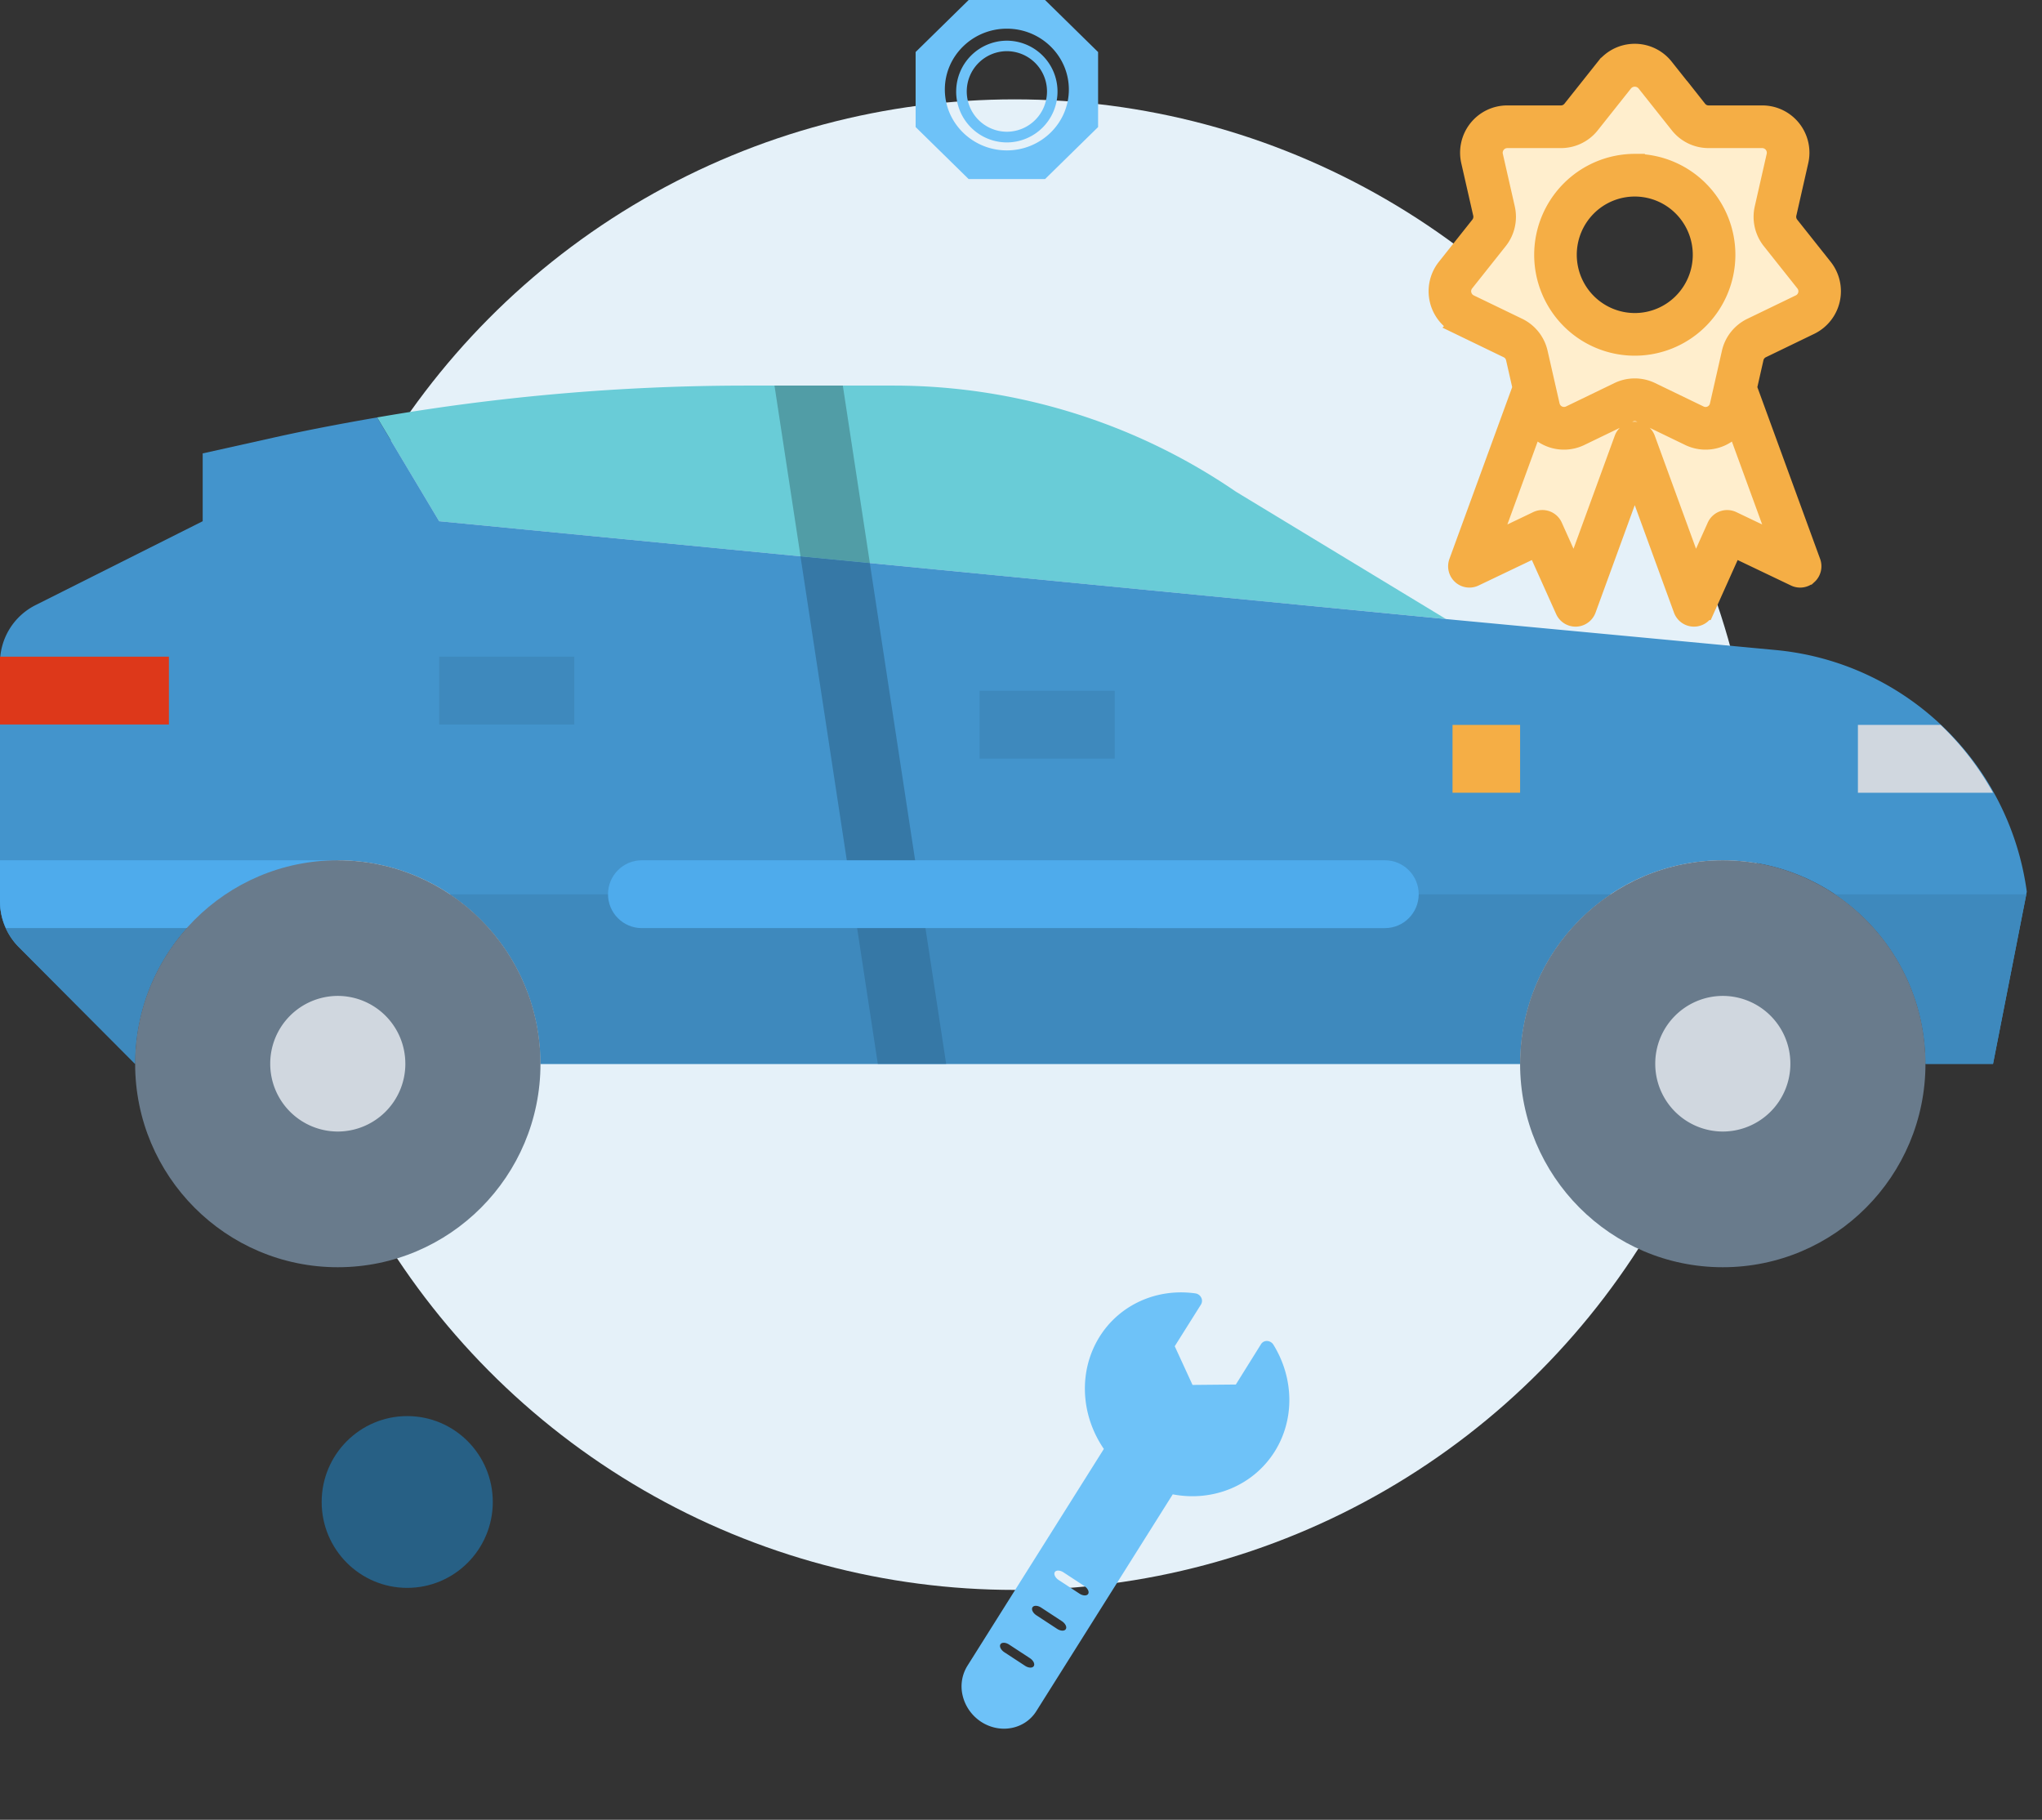
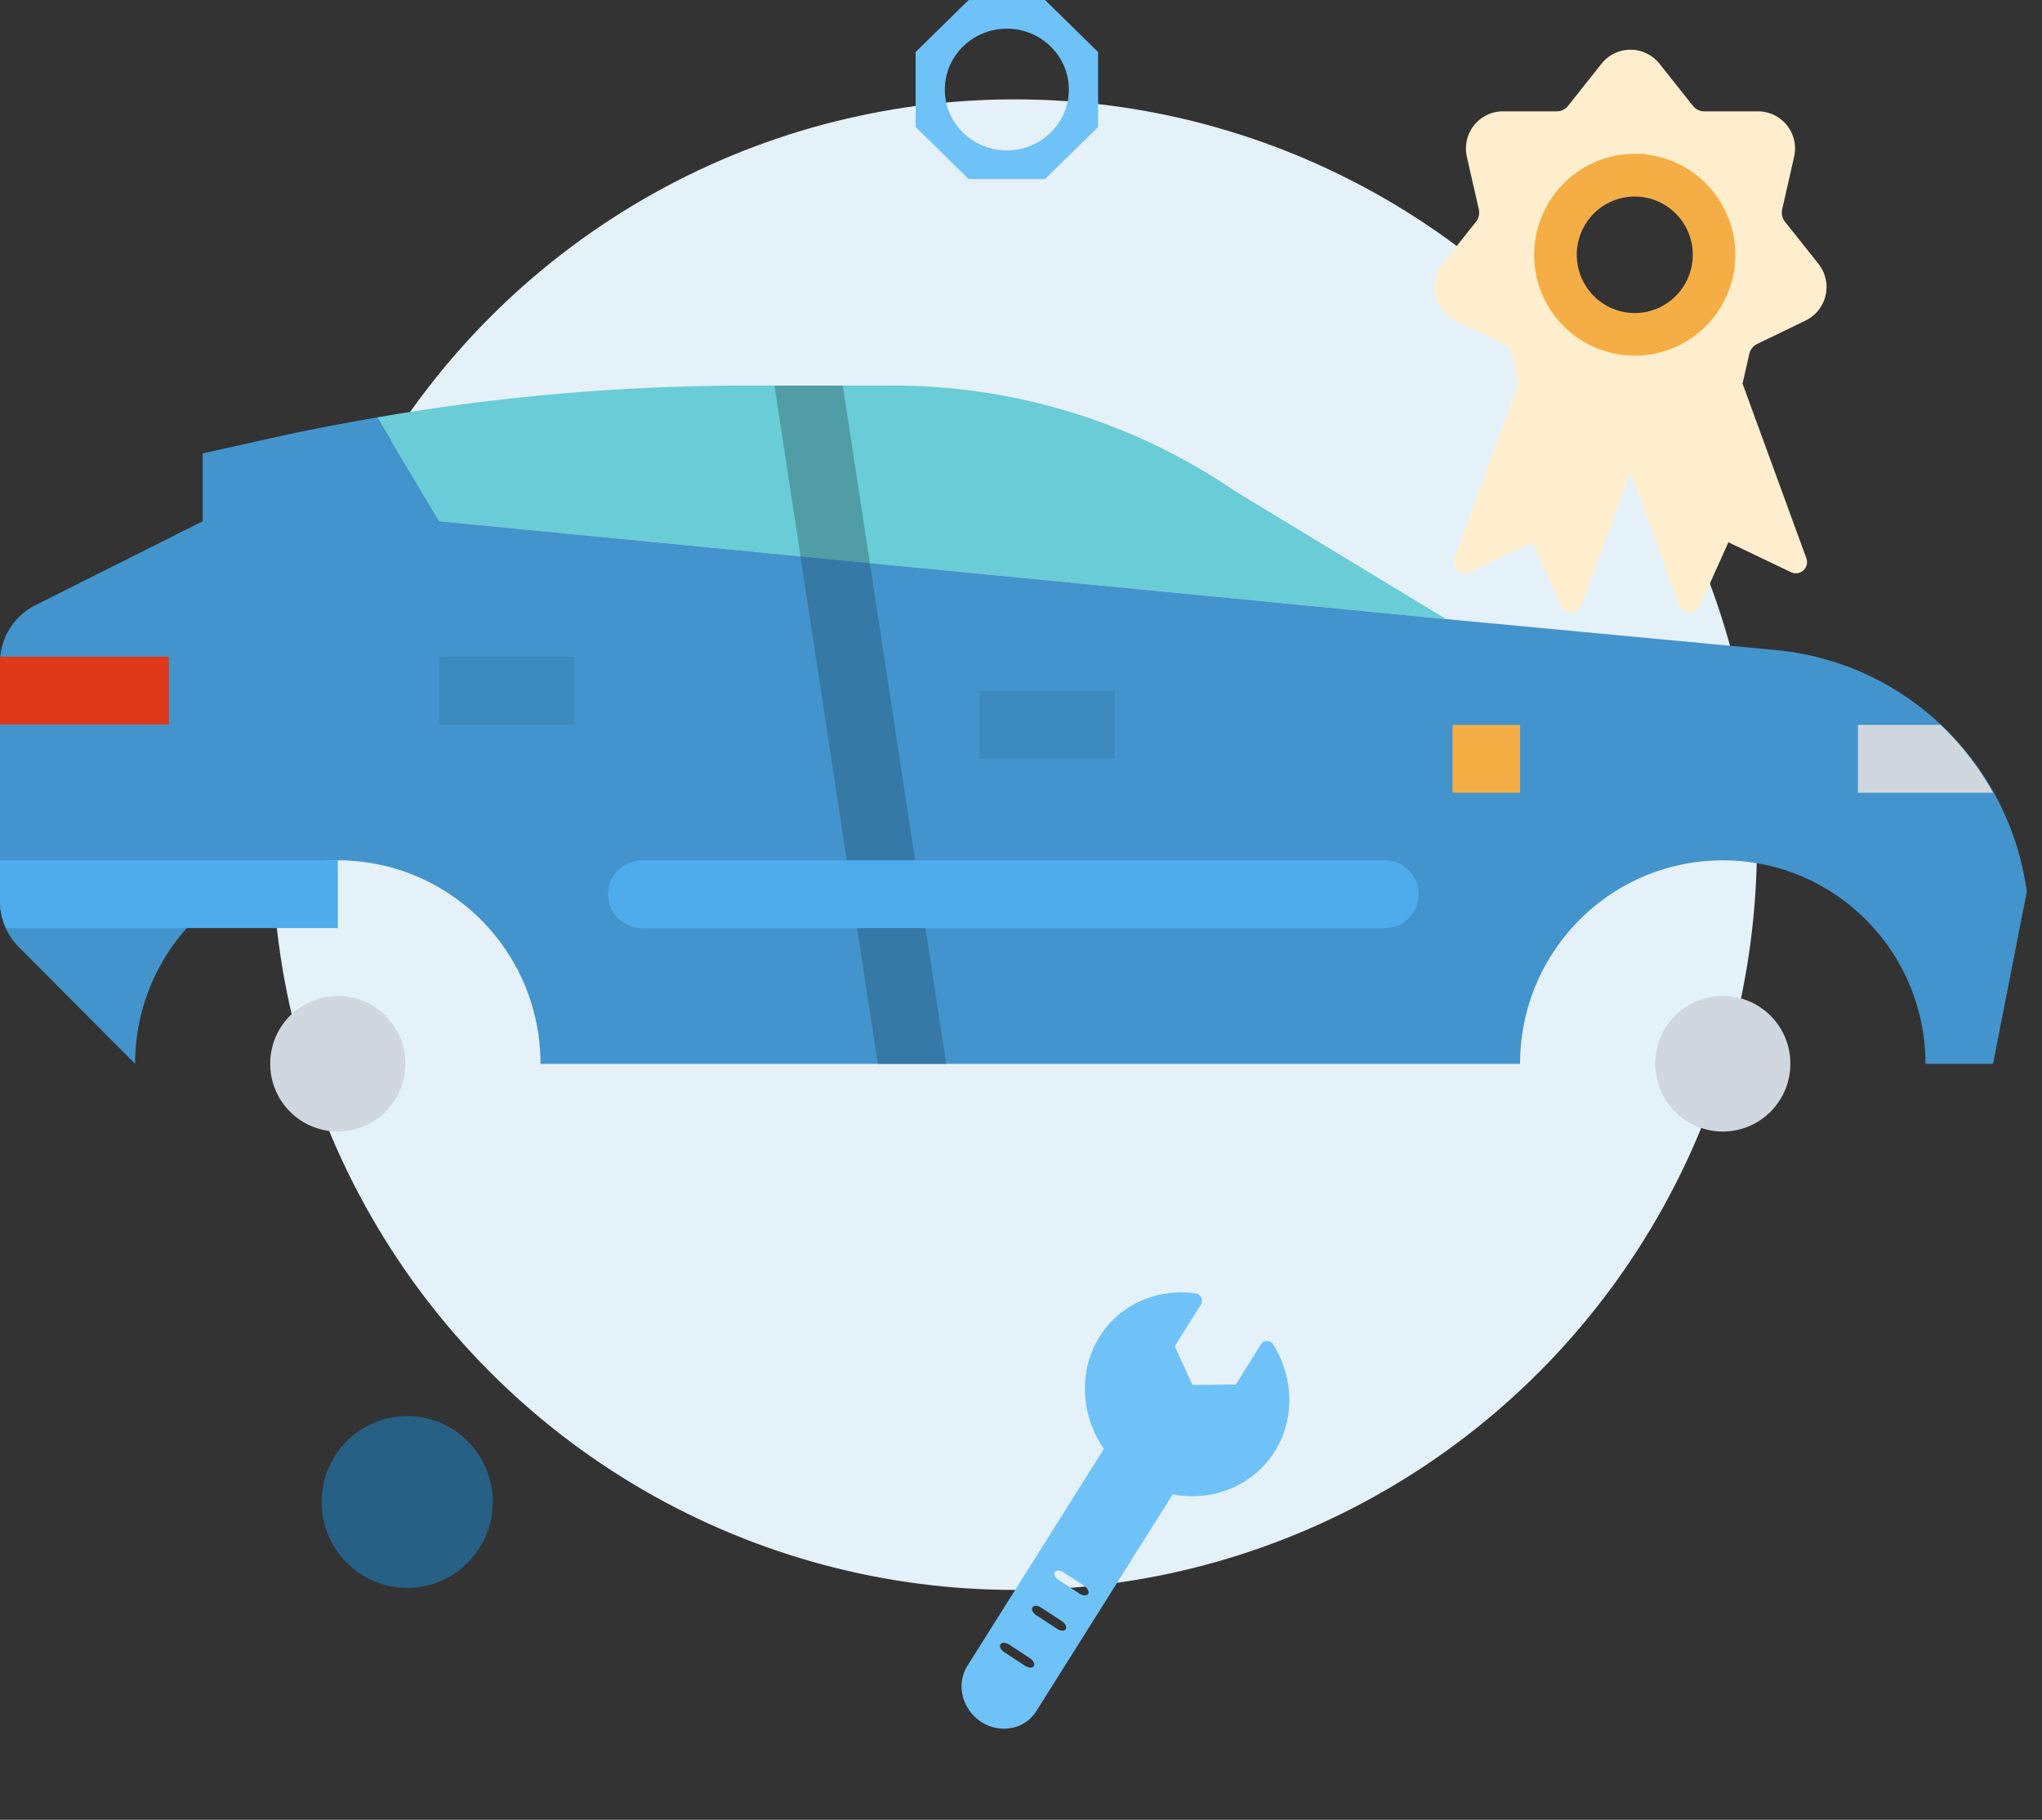
<svg xmlns="http://www.w3.org/2000/svg" width="101" height="90" viewBox="0 0 101 90" fill="none">
  <rect x="0" y="0" width="101" height="90" fill="#333333" stroke="none" />
  <ellipse cx="50.182" cy="41.773" rx="36.719" ry="36.859" fill="#E5F1F9" />
  <path fill-rule="evenodd" clip-rule="evenodd" d="M73.004 10.967c.138-.173.19-.4.14-.615l-.591-2.599a1.843 1.843 0 0 1 .353-1.554 1.828 1.828 0 0 1 1.431-.692h2.656c.22 0 .43-.1.567-.274l1.655-2.084a1.828 1.828 0 0 1 2.862 0l1.656 2.084a.72.72 0 0 0 .566.274h2.657c.557 0 1.083.255 1.43.692.348.437.478 1.009.354 1.554l-.591 2.6a.726.726 0 0 0 .14.614l1.656 2.085a1.843 1.843 0 0 1-.637 2.8l-2.393 1.158a.723.723 0 0 0-.392.492l-.334 1.47 3.155 8.635c.078.212.02.45-.147.602a.551.551 0 0 1-.61.09l-3.098-1.48-1.41 3.139a.553.553 0 0 1-1.023-.037l-2.41-6.602-2.409 6.602a.554.554 0 0 1-.5.364h-.02a.553.553 0 0 1-.504-.327l-1.409-3.139-3.098 1.48a.552.552 0 0 1-.757-.692l3.155-8.635-.334-1.47a.723.723 0 0 0-.392-.492l-2.394-1.157a1.842 1.842 0 0 1-.636-2.8l1.656-2.086zm10.023 3.82a3.362 3.362 0 0 1-2.382.991 3.366 3.366 0 0 1-2.38-.992 3.391 3.391 0 0 1-.002-4.78 3.361 3.361 0 0 1 4.763 0 3.387 3.387 0 0 1 0 4.781z" fill="#FFEECD" />
-   <path d="M73.216 11.174c.137-.173.189-.4.14-.615l-.592-2.599a1.843 1.843 0 0 1 .354-1.554 1.828 1.828 0 0 1 1.43-.692h2.657c.22 0 .429-.1.566-.274l1.656-2.084a1.828 1.828 0 0 1 2.862 0l1.655 2.084a.72.72 0 0 0 .567.274h2.656c.557 0 1.084.255 1.431.692.347.437.478 1.009.353 1.554l-.59 2.6a.726.726 0 0 0 .14.614l1.655 2.085a1.843 1.843 0 0 1-.636 2.8l-2.394 1.158a.723.723 0 0 0-.392.492l-.333 1.47 3.155 8.635c.077.212.02.45-.147.602a.55.55 0 0 1-.61.09l-3.099-1.48-1.409 3.139a.553.553 0 0 1-1.024-.037l-2.41-6.602-2.409 6.602a.554.554 0 0 1-.5.364h-.02a.553.553 0 0 1-.503-.327l-1.41-3.139-3.098 1.48a.551.551 0 0 1-.61-.09.556.556 0 0 1-.147-.602l3.155-8.635-.334-1.47a.722.722 0 0 0-.392-.492l-2.393-1.157a1.842 1.842 0 0 1-.637-2.8l1.657-2.086zm2.834 14.605a.55.55 0 0 1 .742.273l1.084 2.415 2.462-6.746a.553.553 0 0 1 1.04 0l2.462 6.746 1.084-2.415a.553.553 0 0 1 .742-.273l2.384 1.14-2.184-5.979a1.82 1.82 0 0 1-2.301.615l-2.393-1.157a.717.717 0 0 0-.628 0l-2.393 1.157a1.82 1.82 0 0 1-2.301-.615l-2.184 5.979 2.384-1.14zm-3.765-11.213a.721.721 0 0 0 .391.493l2.393 1.156c.503.242.868.701.99 1.247l.592 2.6a.726.726 0 0 0 1.02.493l2.393-1.157a1.815 1.815 0 0 1 1.588 0l2.393 1.157a.721.721 0 0 0 1.02-.493l.59-2.6a1.825 1.825 0 0 1 .991-1.246l2.394-1.157a.725.725 0 0 0 .251-1.108l-1.656-2.084a1.833 1.833 0 0 1-.353-1.555l.59-2.6a.73.73 0 0 0-.705-.888h-2.656a1.82 1.82 0 0 1-1.431-.691l-1.656-2.085a.745.745 0 0 0-1.132 0l-1.656 2.085a1.819 1.819 0 0 1-1.431.691h-2.656a.73.73 0 0 0-.706.888l.591 2.6a1.832 1.832 0 0 1-.354 1.555l-1.656 2.084a.724.724 0 0 0-.14.615z" fill="#F5AE45" stroke="#F5AE45" />
  <path d="M80.858 8.11c1.186 0 2.324.473 3.164 1.315a4.5 4.5 0 0 1 0 6.352 4.467 4.467 0 0 1-6.329 0 4.5 4.5 0 0 1 .002-6.35 4.472 4.472 0 0 1 3.163-1.318zm0 7.872c.893 0 1.75-.356 2.381-.99a3.387 3.387 0 0 0 0-4.782 3.36 3.36 0 0 0-4.763 0 3.388 3.388 0 0 0 0 4.78c.632.634 1.489.991 2.382.992z" fill="#F5AE45" stroke="#F5AE45" />
  <path d="M71.524 30.618 61.13 24.317a29.991 29.991 0 0 0-16.942-5.247h-7.351c-6.095.006-12.179.532-18.186 1.575l3.069 5.134 49.804 4.839z" fill="#69CCD7" />
  <path d="m87.758 32.142-16.232-1.525-49.805-4.839-3.068-5.133c-1.701.294-3.399.614-5.086.99l-3.542.789v3.354L1.75 29.931A3.189 3.189 0 0 0 0 32.774v11.813c.002.843.334 1.651.927 2.248l5.756 5.778c0-5.558 4.488-10.063 10.025-10.063s10.025 4.505 10.025 10.063h48.453c0-5.558 4.488-10.063 10.025-10.063s10.025 4.505 10.025 10.063h3.342l1.67-8.513c-.874-6.424-6.058-11.387-12.49-11.958z" fill="#4394CC" />
-   <path d="M22.246 44.23a10.058 10.058 0 0 1 4.487 8.386h48.454a10.057 10.057 0 0 1 4.488-8.386H22.246zM0 44.23v.36c.002.843.334 1.651.927 2.248l5.756 5.778a10.058 10.058 0 0 1 4.488-8.386H0zM90.749 44.23a10.058 10.058 0 0 1 4.487 8.386h3.342l1.646-8.386h-9.475z" fill="#3E89BD" />
  <path d="M0 32.477h8.354v3.354H0v-3.354z" fill="#DD381A" />
  <path d="M71.844 35.852h3.342v3.354h-3.342v-3.354z" fill="#F5AE45" />
  <path d="M21.723 32.477h6.682v3.354h-6.682v-3.354zM48.452 34.164h6.684v3.354h-6.684v-3.354z" fill="#3E89BD" />
  <path d="m43.025 27.849-1.338-8.779h-3.38l1.288 8.445 3.43.334z" fill="#519DA6" />
  <path d="M0 42.547v2.037c.003.455.104.905.294 1.317h16.414v-3.354H0z" fill="#4EABEC" />
  <path d="m39.593 27.516 3.825 25.099h3.38L43.023 27.85l-3.43-.334z" fill="#3678A6" />
  <path d="M95.985 35.852h-4.09v3.354h6.683a13.891 13.891 0 0 0-2.593-3.354z" fill="#D0D7DF" />
-   <path d="M26.733 52.61c0 5.558-4.488 10.063-10.025 10.063-5.536 0-10.024-4.505-10.024-10.063 0-5.558 4.488-10.063 10.024-10.063 5.537 0 10.025 4.505 10.025 10.063zM95.236 52.61c0 5.558-4.489 10.063-10.025 10.063-5.537 0-10.025-4.505-10.025-10.063 0-5.558 4.488-10.063 10.025-10.063s10.025 4.505 10.025 10.063z" fill="#697B8C" />
  <path d="M20.049 52.608a3.348 3.348 0 0 1-3.341 3.354 3.348 3.348 0 0 1-3.342-3.354 3.348 3.348 0 0 1 3.342-3.354 3.348 3.348 0 0 1 3.34 3.354zM88.554 52.608a3.348 3.348 0 0 1-3.342 3.354 3.348 3.348 0 0 1-3.341-3.354 3.348 3.348 0 0 1 3.341-3.354 3.348 3.348 0 0 1 3.342 3.354z" fill="#D0D7DF" />
  <path d="M31.744 42.547H68.5c.922 0 1.671.751 1.671 1.677s-.748 1.677-1.67 1.677H31.743c-.922 0-1.67-.752-1.67-1.677 0-.926.748-1.677 1.67-1.677z" fill="#4EABEC" />
  <ellipse opacity=".4" cx="20.142" cy="74.283" rx="4.232" ry="4.248" fill="#16A4FF" />
-   <path fill-rule="evenodd" clip-rule="evenodd" d="M47.294 4.528A2.514 2.514 0 0 1 49.8 2.012a2.514 2.514 0 0 1 2.506 2.516 2.514 2.514 0 0 1-2.506 2.516 2.514 2.514 0 0 1-2.507-2.516zm.523-.005a1.99 1.99 0 0 0 1.985 1.992 1.99 1.99 0 0 0 1.984-1.992 1.99 1.99 0 0 0-1.984-1.992 1.99 1.99 0 0 0-1.985 1.992z" fill="#6EC2F8" />
  <path fill-rule="evenodd" clip-rule="evenodd" d="M47.91 0h3.78l2.623 2.574v3.71L51.69 8.856h-3.78l-2.622-2.573v-3.71L47.911 0zm-1.177 4.428c0 1.66 1.376 3.01 3.067 3.01 1.691 0 3.067-1.35 3.067-3.01 0-1.66-1.376-3.01-3.067-3.01-1.69 0-3.067 1.35-3.067 3.01zM47.617 83.87c.125.52.45.98.903 1.28.453.297.997.409 1.511.31.515-.098.957-.399 1.229-.836l6.745-10.719c2.002.383 3.974-.438 5.028-2.094 1.004-1.576.984-3.636-.05-5.308a.383.383 0 0 0-.307-.182.336.336 0 0 0-.303.155l-1.247 1.998-2.142.02-.88-1.914 1.296-2.06a.35.35 0 0 0 .014-.345.382.382 0 0 0-.288-.208c-1.914-.27-3.753.563-4.741 2.146-1.039 1.665-.955 3.841.213 5.547l-6.745 10.72a1.93 1.93 0 0 0-.236 1.49zm4.987-6.105 1.025.672c.172.113.258.289.192.393-.066.104-.259.098-.43-.015l-1.026-.671c-.172-.113-.258-.29-.192-.394.066-.104.26-.097.431.015zm-.08 2.414-1.025-.671c-.172-.113-.365-.12-.431-.015-.066.104.02.28.192.393l1.025.671c.172.113.365.12.43.015.067-.104-.02-.28-.191-.393zm-2.61 1.157 1.026.671c.172.113.258.289.192.393-.066.105-.26.098-.431-.015l-1.025-.671c-.172-.113-.258-.289-.192-.393.066-.105.259-.098.43.015z" fill="#6EC2F8" />
</svg>